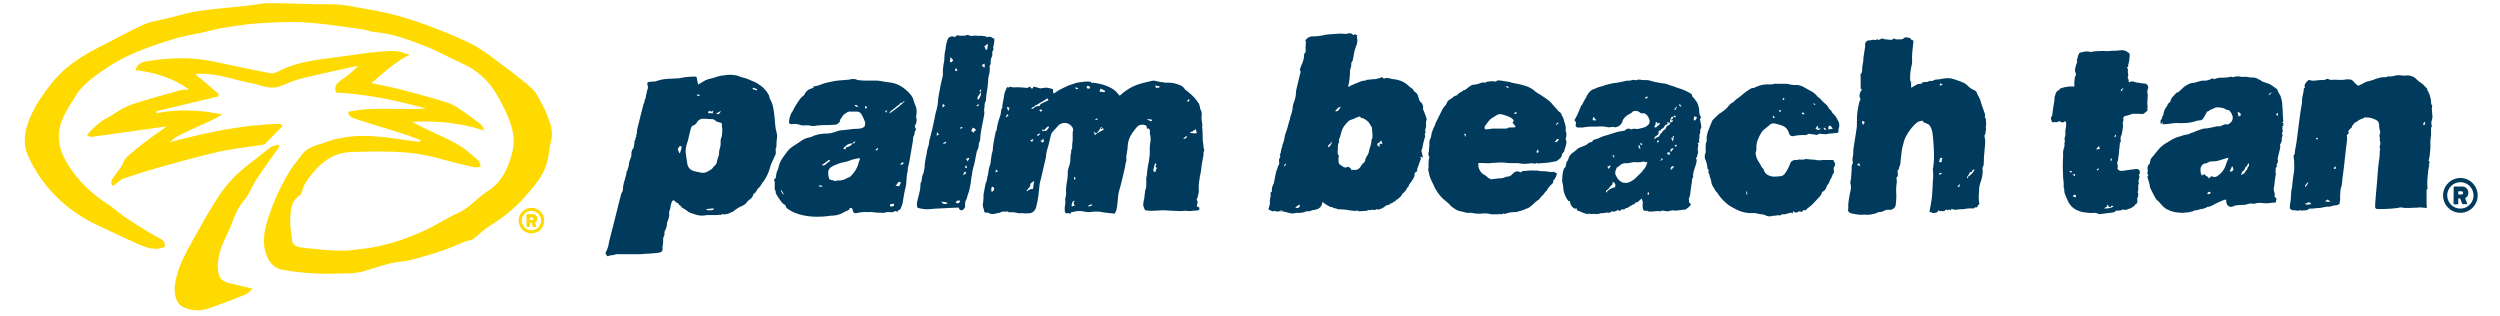
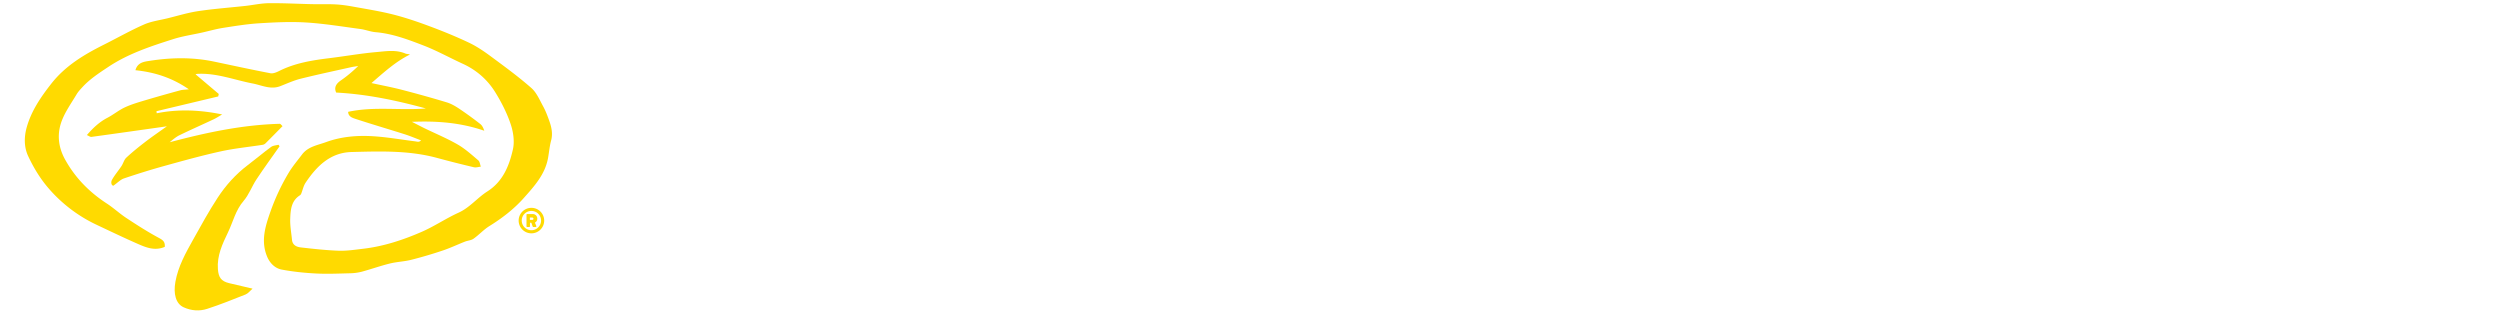
<svg xmlns="http://www.w3.org/2000/svg" fill="none" viewBox="0 0 443 56">
  <path d="M94.327 38.965a.208.208 0 00.201-.207.203.203 0 00-.2-.206h-.434v.413h.433zm-1.03-.914c0-.062.05-.118.119-.118h1.018c.39 0 .773.313.773.813 0 .388-.214.582-.421.7l.251.608a.117.117 0 01-.106.168h-.428c-.05 0-.1-.043-.113-.087l-.232-.663h-.246v.632c0 .062-.05.118-.119.118h-.377a.119.119 0 01-.12-.118v-2.056.003zm.867 2.744c.949 0 1.712-.77 1.712-1.711 0-.942-.76-1.705-1.712-1.705a1.7 1.7 0 00-1.713 1.705 1.71 1.71 0 001.713 1.71zm0-3.967a2.265 2.265 0 012.266 2.256 2.262 2.262 0 01-4.525 0 2.262 2.262 0 012.259-2.255zm-64.967 6.917c-1.832.785-3.438.06-5.01-.632-2.353-1.036-4.672-2.15-7-3.247a25.657 25.657 0 01-8.481-6.382c-1.546-1.767-2.728-3.719-3.708-5.805-.78-1.655-.726-3.485-.252-5.162.814-2.865 2.467-5.295 4.318-7.657 2.539-3.247 5.904-5.224 9.474-7.01 2.331-1.17 4.603-2.462 6.988-3.51 1.304-.572 2.784-.76 4.19-1.104 1.809-.444 3.603-.998 5.441-1.27 2.763-.413 5.556-.613 8.334-.92 1.38-.153 2.756-.463 4.135-.478 2.552-.029 5.107.115 7.658.168 1.398.029 2.803-.028 4.198.044 1.056.057 2.109.213 3.149.404 2.363.431 4.745.804 7.07 1.395 2.197.56 4.355 1.298 6.48 2.093 2.34.872 4.66 1.817 6.913 2.887 1.382.657 2.68 1.539 3.915 2.455 2.429 1.796 4.877 3.585 7.142 5.575.937.82 1.468 2.12 2.093 3.256.443.807.77 1.683 1.081 2.553.402 1.129.663 2.264.333 3.497-.276 1.026-.361 2.105-.556 3.156-.537 2.9-2.473 4.999-4.32 7.073-1.738 1.948-3.828 3.553-6.075 4.945-1.005.626-1.825 1.545-2.8 2.234-.42.297-1.03.322-1.533.519-1.304.513-2.577 1.12-3.903 1.564a75.087 75.087 0 01-5.584 1.648c-1.247.316-2.564.354-3.814.664-1.672.413-3.3.997-4.962 1.448a9.074 9.074 0 01-2.1.278c-2.014.05-4.037.144-6.045.038-2.03-.107-4.07-.316-6.062-.695-1.216-.231-2.124-1.195-2.586-2.333-1.103-2.694-.345-5.24.579-7.858a37.822 37.822 0 013.264-6.97c.688-1.138 1.562-2.167 2.367-3.237 1.059-1.404 2.758-1.642 4.254-2.19 2.712-.991 5.568-1.216 8.419-1.032 2.466.16 4.914.591 7.371.901.164.022.324.063.487.069.164.003.327-.025.553-.241-.98-.37-1.945-.782-2.94-1.098-2.901-.92-5.823-1.77-8.714-2.724-.528-.176-1.251-.407-1.267-1.24 4.597-.994 9.198-.215 13.773-.597-5.197-1.423-10.448-2.53-15.897-2.818-.421-.932.006-1.577.855-2.165 1.062-.732 2.049-1.567 3.054-2.534-.418.066-.842.113-1.254.204-2.991.67-5.992 1.304-8.968 2.049-1.235.31-2.41.857-3.604 1.317-1.713.657-3.265-.17-4.883-.479-3.265-.626-6.417-1.896-9.823-1.702-.091.007-.176.041-.302.07l4.123 3.49-.098.441-10.944 2.61.047.37c3.843-.773 7.67-.601 11.598.206-.506.29-.993.619-1.518.866-2.007.945-4.04 1.84-6.036 2.81-.638.309-1.194.794-1.753 1.253 6.41-1.704 12.849-3.09 19.495-3.268.166-.003.339.265.509.413-1.04 1.054-2.027 2.06-3.026 3.056a.94.94 0 01-.487.253c-2.483.388-4.997.629-7.445 1.167-3.352.738-6.668 1.66-9.976 2.577-2.41.667-4.799 1.414-7.168 2.215-.603.203-1.094.738-1.876 1.292-.355-.035-.474-.616-.248-1.03.471-.86 1.134-1.613 1.68-2.44.325-.484.463-1.131.871-1.51 1.081-1.004 2.235-1.93 3.407-2.83 1.2-.92 2.457-1.771 3.777-2.72-4.547.645-8.956 1.274-13.37 1.878-.218.028-.47-.179-.809-.323 1.085-1.254 2.203-2.314 3.633-3.059 1.075-.56 2.03-1.36 3.127-1.864 1.184-.548 2.463-.91 3.72-1.289a269.426 269.426 0 016.08-1.72c.393-.107.818-.1 1.509-.179-2.988-2.061-6.084-3.03-9.465-3.381.38-1.392 1.534-1.508 2.54-1.664 3.801-.598 7.61-.657 11.403.14 3.324.698 6.642 1.424 9.977 2.062.477.09 1.08-.166 1.555-.404 2.768-1.389 5.754-1.883 8.783-2.255 2.825-.344 5.63-.848 8.462-1.095 1.69-.147 3.444-.453 5.119.263.223.094.503.06.798.178-2.564 1.27-4.62 3.166-6.813 5.052 1.87.41 3.63.738 5.358 1.186 2.68.697 5.351 1.435 8 2.24.808.247 1.572.706 2.279 1.179a63.033 63.033 0 013.65 2.655c.34.263.541.707.708 1.19-4.132-1.43-8.32-1.771-12.827-1.58.87.444 1.552.803 2.24 1.141 1.961.951 3.988 1.793 5.87 2.875 1.32.76 2.48 1.817 3.652 2.809.273.231.308.738.452 1.117-.408.04-.848.194-1.225.106a205.233 205.233 0 01-6.524-1.652c-4.987-1.357-10.087-1.182-15.165-1.048-3.78.1-6.184 2.522-8.141 5.44-.374.56-.51 1.276-.764 1.915a.693.693 0 01-.23.31c-1.564.982-1.668 2.611-1.728 4.166-.047 1.236.195 2.477.312 3.72.09.944.813 1.27 1.567 1.354 2.235.256 4.478.506 6.722.585 1.442.047 2.9-.182 4.34-.35 3.607-.423 7.032-1.552 10.331-2.985 2.25-.976 4.308-2.387 6.543-3.4 2.001-.907 3.327-2.634 5.112-3.77 2.76-1.754 3.872-4.535 4.531-7.444.321-1.408.073-3.094-.399-4.495-.666-1.971-1.637-3.88-2.737-5.653-1.376-2.215-3.312-3.913-5.734-5.024-2.338-1.07-4.6-2.333-6.995-3.256-2.728-1.048-5.48-2.096-8.45-2.346-.917-.078-1.803-.444-2.721-.566-3.205-.429-6.407-.957-9.628-1.155-2.746-.168-5.521-.028-8.27.141-2.14.132-4.271.479-6.392.81-1.266.2-2.51.56-3.768.839-1.706.381-3.453.635-5.11 1.163-3.987 1.27-7.968 2.572-11.5 4.927-1.637 1.089-3.277 2.152-4.61 3.613-.355.388-.726.782-.993 1.23-.908 1.526-1.97 3-2.605 4.635-.905 2.337-.685 4.69.579 6.96 1.797 3.229 4.282 5.75 7.368 7.758 1.213.788 2.282 1.792 3.491 2.587 1.895 1.248 3.812 2.477 5.81 3.547.707.379 1.044.704.975 1.555" fill="#FFDA00" />
  <path d="M44.751 51.146c-.471.41-.789.854-1.216 1.026-2.26.9-4.522 1.81-6.835 2.559-1.36.44-2.796.337-4.147-.273-1.405-.631-1.854-2.383-1.474-4.517.493-2.762 1.832-5.133 3.161-7.513 1.398-2.503 2.778-5.027 4.349-7.423 1.43-2.18 3.18-4.126 5.285-5.725 1.408-1.063 2.753-2.208 4.173-3.256.34-.25.868-.253 1.31-.372l.18.272c-1.367 1.946-2.772 3.866-4.085 5.85-.823 1.241-1.333 2.724-2.294 3.834-1.424 1.652-1.864 3.714-2.762 5.575-.98 2.033-1.967 4.116-1.785 6.51.11 1.454.569 2.136 1.98 2.48 1.272.31 2.551.597 4.157.973" fill="#FFDA00" />
-   <path d="M410.373 24.512v.074l.324.163v-.34l-.375.103h.051zm3.154 5.396a.95.95 0 00.301 0 .24.24 0 00.075-.091.242.242 0 00.021-.116c0-.074-.11-.14-.184-.222a8.09 8.09 0 00-.213.437v-.008zm16.07-8.315c-.331.502-.331.502.081.532 0-.177.199-.377-.081-.532zm-21.054 11.582l.507-.798-.066-.081-.331.31c-.051.067-.088.148-.132.214h-.052l.074.377v-.022zm4.411 2.536c-.162-.104-.28-.178-.383-.26-.103-.08 0-.103 0-.147l-.529.325v.074c.162 0 .316.044.47.044.155.009.309.009.464 0l-.022-.036zm-4.47.317v.082c0 .022.176.162.265.162.257 0 .507-.059.793-.096-.044-.089-.066-.192-.124-.222a2.83 2.83 0 00-.464-.148c0 .281-.25.23-.455.222h-.015zm10.939-15.123l-.28-.162c-.419.31-.992.355-1.396.739l-.64.362v.118c-.125.148-.301.266-.316.4 0 .317-.323.384-.463.583a3.03 3.03 0 00-.235.407c.257.192 0 .37-.059.429-.302.192-.118.428-.125.657 0 .43-.081.85-.125 1.28l-.199 1.7c-.073.65-.139 1.3-.213 1.95-.073.651-.184 1.42-.272 2.13-.051.428-.073.857-.147 1.278-.044.288-.154.562-.22.85a1.027 1.027 0 000 .222c-.055.49-.075.985-.059 1.478 0 .274-.133.503-.074.74 0 0 0 .058-.066.073a1.334 1.334 0 01-.735.252 4.39 4.39 0 00-.978.236h-.573c-.353.06-.735.155-1.059.207-.323.052-.595 0-.889.074a5.859 5.859 0 01-1.015.052.228.228 0 00-.125.037c-.316.325-.735.258-1.11.303-.176 0-.353.096-.478-.104l-.176.096s-.059.06-.081.06l-.809-.104h-.22a.527.527 0 01-.506-.382.533.533 0 01-.016-.224c0-.4.11-.791.147-1.19.037-.4.051-.895.088-1.346 0-.303.103-.606.147-.909.059-.517.103-1.035.169-1.545.066-.51.169-.983.213-1.478.019-.33.019-.66 0-.99a7.068 7.068 0 00-.044-.976c-.044-.31-.139-.68.162-.968.059-.06-.044-.252 0-.37.096-.584.221-1.16.301-1.737.228-1.707.442-3.415.669-5.122.074-.57.199-1.13.28-1.7.044-.325 0-.665.066-.99.066-.326.169-.828.25-1.242v-.303c.072-.115.156-.221.25-.318a.463.463 0 010-.547c.081-.096.117-.222.198-.318a4.6 4.6 0 01.375-.377.23.23 0 01.191-.037c.399.133.825.156 1.235.067.5-.052 1.008-.067 1.515-.09h.044c.375-.443.735.067 1.103 0a10.75 10.75 0 011.367 0h.618c.205 0 .463-.073.735-.088.246-.018.493-.003.735.045.228.078.422.232.551.436.218.241.465.455.735.635 0 0 .162-.044.243-.081.412-.207.816-.429 1.235-.62a2.89 2.89 0 01.478-.104l.529-.178h.11c.177-.074.361-.17.552-.229.191-.059.595-.177.897-.244.173-.04.351-.057.529-.051.232.027.467-.014.676-.119.111-.066.294 0 .441 0 .249-.015.496-.057.735-.126a2.935 2.935 0 011.331-.051c.245.02.491.02.735 0a2.242 2.242 0 011.868.68c.241.24.507.453.793.636a3 3 0 01.662.606c.13.134.273.256.426.362l-.066.133c.389.62.64 1.32.735 2.047.059.281-.073.636.228.813a3.812 3.812 0 00-.073.621c0 .503.095.99.103 1.479a2.71 2.71 0 01-.147.665 1.374 1.374 0 00-.059.377c.025.209.062.416.11.62a.403.403 0 00-.147.318v1.072c0 .333-.103.688-.117 1.028-.015.34 0 .739 0 1.153 0 .414-.052.687-.081 1.035-.03.347-.044.532-.089.79-.044.26-.102.473-.154.74.243.11.25.221 0 .643h.118a15.66 15.66 0 00-.243 1.64c-.115.89-.135 1.79-.059 2.684l-.176.044v1.604c0 .525 0 1.072.044 1.693-.441-.045-.816-.09-1.191-.119a3 3 0 00-.36.045c-.449 0-.89.044-1.331.051h-1.014a.362.362 0 01-.155 0 1.682 1.682 0 00-1.044 0 23.597 23.597 0 01-3.381.2c-.61.037-.735-.11-.669-.813a74.75 74.75 0 01.235-2.957c.096-.968.228-3.03.346-4.117.044-.399.117-.798.161-1.197.055-.335.07-.675.044-1.013 0-.207.147-.34.067-.554a.96.96 0 010-.643c.198-.459-.17-.902 0-1.338-.258-.407.125-.798 0-1.212a3.611 3.611 0 01-.162-1.043.964.964 0 00-.588-.916 3.405 3.405 0 00-.735-.296 5.77 5.77 0 00-.692-.14.54.54 0 00-.205.059v.081m-17.32-4.05l.47-.436-.051-.06c-.199.104-.426.185-.419.496zm1.551 3.629l.059-.037c0-.17 0-.333-.052-.495l-.294.266.287.266zm-11.836 13.74c-.044-.088-.059-.214-.117-.236-.25-.103-.383.089-.515.237.198.347.39 0 .632 0zm4.933-13.614c.169-.096.47-.148.375-.407-.096-.259-.309-.273-.471-.414a.67.67 0 01-.073.074c.051.244.11.488.169.74v.007zm-1.551 9.697c.264.118.463.06.603-.273.058-.148-.074-.37-.118-.555h-.118c-.132.274-.257.547-.389.828h.022zm1.999.57l.081.073a3.77 3.77 0 00.522-.354c.177-.163.169-.48.463-.555v-.14c.049-.144.106-.284.17-.422 0-.037.139-.037.147-.059 0-.177 0-.355.036-.54l-.331.2.067.163c-.177.192-.441.34-.464.525-.051.421-.588.495-.58.916l-.037.037c-.037.037-.074.104-.11.155h.036zm-6.983.206c.074-.038.145-.083.213-.133a.32.32 0 01.419 0c.044 0 .044.193.066.193.301 0 .412.25.588.436.074-.074.14-.126.191-.185a.358.358 0 01.086-.105.343.343 0 01.385-.035.79.79 0 00.823-.104c.313-.205.595-.454.838-.74.348-.433.599-.937.735-1.478.074-.192.162-.384.236-.576.073-.192.11-.281.169-.429a5.651 5.651 0 00-.927.237c-.39.134-.788.248-1.191.34-.356.043-.714.067-1.073.074a1.01 1.01 0 00-.345.118 1.39 1.39 0 01-.442.2 1.002 1.002 0 00-.867.576.827.827 0 00-.103.28 3.511 3.511 0 000 .74c.049.204.121.403.213.591h-.014zm-9.484-.148a.45.45 0 01-.103-.517.654.654 0 000-.377 1.158 1.158 0 01.419-1.145c-.019-.405.121-.8.39-1.102a4.18 4.18 0 00.441-.517l.662-.806a5.363 5.363 0 011.668-1.316 6.52 6.52 0 01.853-.524 6.357 6.357 0 011.088-.451c.162-.032.322-.074.478-.126.264-.111.54-.188.823-.23.471 0 .831-.361 1.28-.406.11 0 .198-.118.308-.155.478-.17.949-.355 1.426-.488.263-.041.529-.069.794-.081.493-.089.986-.207 1.471-.31a1.24 1.24 0 01.433-.045c.493.089.839-.355 1.302-.355.138.008.275.023.411.045l.427-.318a1.16 1.16 0 00.331-1.279 1.969 1.969 0 00-.53-.872c-.051-.037-.11-.118-.154-.11-.441.058-.735-.356-1.154-.37a3.252 3.252 0 00-1.029-.082c-.317.096-.611.288-.927.392-.316.104-.426.384-.735.355a1.65 1.65 0 01-.059.229c-.161.296-.331.576-.5.865a.798.798 0 01-.735.465c-.218 0-.435.04-.639.119a6.803 6.803 0 01-2.096.34c-.342.03-.686.03-1.029 0a7.14 7.14 0 00-1.522.133c-.426.044-.852.066-1.257.088v-.37h-.088c0 .082-.051.163-.081.274l-.316-.118.206-.126c-.147-.14-.096-.391.11-.569.044-.037.111-.118.096-.147-.081-.2 0-.304.14-.437a.638.638 0 00.08-.244 5.08 5.08 0 01.221-.813c.11-.258.316-.48.448-.739.133-.258.214-.495.486-.62.044 0 .073-.09.08-.148.091-.393.305-.745.611-1.006a5.48 5.48 0 00.382-.45s.044-.082.073-.082c.324 0 .5-.273.736-.45.235-.178.22-.208.33-.304a3.948 3.948 0 011.632-.96c.14-.038.302 0 .449-.038.39-.103.779-.229 1.176-.325.167-.047.341-.064.515-.052a2.71 2.71 0 001.397-.347c.176-.081.308-.096.396.11a3.462 3.462 0 011.471-.295 7.71 7.71 0 001.227-.096c.192 0 .39-.177.589 0 .044.037.154 0 .22 0 .39-.146.814-.174 1.22-.081.405.103.875-.052 1.265.059.595.17 1.228-.037 1.801.325.25.155.573.215.684.421l.61.23c.285.08.565.178.838.295.271.155.532.327.779.518.133.088.25.192.383.273a.635.635 0 01.264.429c.119.258.259.505.419.739.076.173.133.354.169.54.062.204.114.411.155.62.028.194.045.389.051.584 0 .296.052.592.066.887 0 .429.037.858.052 1.28v.125c0 .31.228.68-.228.872h.382l-.191.214c.169.074.169.17 0 .318s0 .214-.037.303c-.117.318.206.695-.139.998.286.31 0 .628 0 .954a1.4 1.4 0 01-.317 1.027s.037.177.059.244c0 .2-.044.392-.073.576a3.967 3.967 0 01-.111.43l-.301 1.285v.067c0 .022.11.229.074.295-.111.2 0 .51-.287.621.044.074.081.148.14.23l-.302.517h.066c0 .177-.036.347-.051.525a.816.816 0 000 .184c0 .052.059.104.059.156-.067.487-.147.968-.214 1.478a8.526 8.526 0 01-.103.887c-.095.356-.066.734.081 1.072.081.192 0 .458 0 .687 0 .052.118.103.177.163.059.059.294.251.088.458v.103c0 .296-.051.326-.353.333-.419 0-.838.096-1.257.11-.419.016-.735-.044-1.066-.058a3.253 3.253 0 00-.537 0c-.286 0-.595.2-.852.133-.655-.148-1.213.244-1.838.222a8.388 8.388 0 00-1.287.096 1.796 1.796 0 00-.36.133.842.842 0 01-1.051-.193 1.17 1.17 0 01-.221-.739c0-.244-.095-.28-.316-.207-.782.29-1.54.643-2.264 1.057a2.87 2.87 0 01-.676.193h-.111c-.485.406-1.132.325-1.676.547-.228.096-.544 0-.735.162-.191.163-.573.118-.831.259a1.13 1.13 0 01-.367 0c-.214.044-.43.074-.647.089-.397 0-.794-.052-1.176-.074a5.216 5.216 0 01-1.522-.466 2.66 2.66 0 01-.824-.554c-.316-.296-.588-.643-.882-.961-.103-.104-.25-.163-.323-.274a7.575 7.575 0 01-.507-.85c-.17-.303-.287-.635-.478-.924a2.348 2.348 0 01-.25-.901c-.052-.26-.133-.51-.206-.74a3.847 3.847 0 01-.162-.576c0-.104.074-.23.132-.384m-9.123-1.013c.044.096.074.177.11.266.111-.133.206-.244.294-.362l-.051-.067-.353.163zm-4.83.273a.3.3 0 00.103.215c.074.05.161.078.25.081 0 0 .066-.081.066-.133a.17.17 0 00-.036-.066.168.168 0 00-.059-.045 2.976 2.976 0 00-.324-.052zm8.087-6.4c-.066.184-.11.325-.155.465h.067c.051-.14.47-.133.088-.488v.022zm-.559 4.205h-.081c-.242.178-.272.288-.059.488l.14-.458v-.03zm1.514-12.078l.368.193c-.169-.31-.169-.31.14-.4-.111-.221-.111-.221-.508.207zm-8.086 15.22c.073-.407.073-.407-.449-.289l.449.288zm-.419 3.54l.492.222c.184-.178.192-.252-.036-.436-.228-.185-.265.184-.456.214zm4.852-8.397l-.184-.48c-.198.222-.338.392-.485.562l.059.051.61-.133zm1.896 10.348c-.308.045-.404-.17-.477-.443l-.214.162c.039.048.08.092.125.133l-.632.355c.794.096 1.662-.148 1.691-.428-.206 0-.456-.104-.493.221zm6.462-20.474c.056.178.09.361.103.547 0 .525-.051 1.042-.066 1.567 0 .185.044.37.044.554 0 .185-.044.237-.044.355.014.1.041.196.081.288l-.581.503c-.294.259-.632.133-.963.118h-1.117a1.09 1.09 0 00-.294.096 6.373 6.373 0 01-.934.274c-.25.037-.441.148-.441.406a2.65 2.65 0 010 .488c-.028.113-.07.223-.125.325.044.214.066.432.066.65-.051.481-.139.954-.228 1.427 0 .111-.117.207-.147.318a1.58 1.58 0 00-.051.362c-.001.216.016.43.051.643-.125.052-.279.111-.147.333v.052c-.161.177-.044.406-.095.606a4.829 4.829 0 00-.081.739c-.044.377-.088.74-.14 1.13a1.605 1.605 0 01-.103.54c-.162.296 0 .547 0 .821a.637.637 0 010 .288.385.385 0 00.184.48c.225.123.484.165.735.119a90.525 90.525 0 011.978-.266c.181-.037.366-.052.551-.044a.574.574 0 01.424.3.584.584 0 01.017.52l-.147.251c.037.082.125.178.11.266-.044.289-.125.57-.198.887 0 0 .051 0 .051.037s.103.237 0 .4a1.316 1.316 0 00-.066.517c.029.247.014.497-.044.739-.125.266.125.429.052.658-.074.229 0 .37-.147.54-.148.17 0 .221 0 .332a2.13 2.13 0 01-.074.584.66.66 0 01-.375.273c0 .06 0 .14-.073.178-.184.157-.38.298-.589.421-.227.118-.507.148-.735.274-.228.125-.522 0-.772 0-.073 0-.139.066-.213.088a.9.9 0 01-.323.104c-.133 0-.258-.104-.368.051a1.225 1.225 0 01-.25-.118c-.103.281-.389.362-.676.407-.287.044-.632.081-.948.118-.449.06-.897.14-1.338.155-.206 0-.405-.155-.611-.2a4.39 4.39 0 00-.624 0 3.053 3.053 0 01-.368 0 12.886 12.886 0 01-1.507-.177 6.088 6.088 0 01-1.147-.458 3.184 3.184 0 01-1.073-1.027 2.834 2.834 0 01-.324-.606 11.459 11.459 0 01-.529-1.287 3.588 3.588 0 01-.051-.739.417.417 0 00-.103-.162v-.584c0-.17 0-.473-.044-.74a4.187 4.187 0 01-.059-.642c0-.555-.052-1.117-.052-1.671s0-1.183.052-1.774v-.939c.024-.212.063-.421.117-.628.12-.248.161-.526.118-.798-.037-.126.066-.274.073-.407 0-.266-.11-.569 0-.776.192-.406.045-.805.103-1.205.059-.399.125-.739.147-1.138a1.754 1.754 0 00-.161-.525l-.213.126a.462.462 0 01-.346.122.457.457 0 01-.323-.174.246.246 0 00-.192-.037c-.264.074-.507.266-.801.126h-.059c-.169.044-.367.155-.456-.104-.088-.258-.316-.59 0-.916.081-.096.067-.274.089-.414.059-.384.103-.776.161-1.168.059-.392.147-.88.214-1.323v-.347c0-.111.095-.34.139-.51a1.66 1.66 0 00.074-.26.925.925 0 01.36-.487c.14-.096.368-.11.331-.34a5.398 5.398 0 012.61-.4v-.642c0-.377.08-.74.117-1.124.383-.384 0-.776 0-1.16.031-.274.09-.544.177-.806 0-.11.081-.214.11-.318.029-.103.081-.273.125-.436-.184-.162 0-.391.051-.606a2.13 2.13 0 01.192-.613c.08-.207.198-.392.47-.348h.051a2.467 2.467 0 011.596-.081h.103c.254-.061.512-.108.772-.14.485 0 .977-.045 1.47-.052.117 0 .235.052.353.044.382 0 .735-.044 1.139-.066.405-.023.735 0 1.059-.045a3.31 3.31 0 01.389-.037c.421-.058.849.036 1.206.266.191.148.441.222.434.525a6.53 6.53 0 01-.059.74 3.81 3.81 0 01-.184.975c-.066.163.088.45-.22.503 0 0-.044.103 0 .118.272.214.095.517.139.776a1.6 1.6 0 01-.036.998v.052c.279.155.058.495.294.739.485-.421.963 0 1.47.044.507.045.772.126 1.161.148a.69.69 0 01.714.683.7.7 0 01-.089.352 1.542 1.542 0 00-.058.458h-.059M194.027 21.26l.507-.074c-.132-.266-.213-.266-.507.074zm-3.749 10.651l.367-.325-.33-.244v.57h-.037zm20.143-13.918c.287.111.257-.177.375-.273-.037-.045-.088-.133-.103-.126-.169.074-.338.155-.272.4zm-32.177 2.728l.088.059.389-.326-.25-.221-.227.488zm-1.677 9.335l-.235.45a3.39 3.39 0 00.382-.08s.096-.119.081-.133a1.66 1.66 0 00-.228-.237zm7.741-6.298l-.058-.096c-.132.039-.26.088-.383.148-.051 0-.066.118-.095.185-.03.066.169.066.22.037.114-.081.22-.173.316-.274zm-.044-4.36a.62.62 0 00-.08.133l.264.295.287-.34-.471-.088zm9.293 17l-.044-.163c-.177 0-.353.052-.53.096-.044 0-.059.126-.125.289l.699-.222zm-2.992-20.91c0 .369.242.295.389.302l.103-.192-.492-.11zm-7.455 9.224l-.044-.074-.537.251.361.266.22-.443zm-4.22-5.618l-.499-.14.279.74c.088-.245.154-.422.22-.585v-.015zm30.796 5.551c.279-.096.61-.125.683-.524a.898.898 0 00-.683.524zm-5.551-3.444l-.786-.11v.14c.133.046.263.1.389.162.258.155.339.118.427-.192h-.03zm.611-6.054c0 .192.066.326.11.518.162-.34.536.133.654-.34l-.735-.178h-.029zm-20.232 9.661l-.132.104a1.1 1.1 0 00.221.288c.102.074.205.066.323-.074.118-.14 0-.362-.103-.577-.088.17-.147.296-.22.451l-.089-.192zm8.682-9.24c-.139-.302-.382-.45-.529-.317-.147.133-.118.318-.073.355a.46.46 0 00.602-.037zm-2.734 20.845c-.287-.459-.28-.532 0-.799-.162-.088-.449.104-.478.333-.03.23-.081.288-.096.444-.014.155.074.17.096.162.139 0 .279-.089.441-.14h.037zm4.58-20.696c-.074.155-.125.25-.169.362a.522.522 0 000 .184h.47c.228.156.375.097.529-.133l-.816-.436-.014.022zm-19.122 17.37c-.117.08-.227.118-.235.162-.033.2-.033.405 0 .606.059.222.11.215.25 0 0 0 .088 0 .096-.051.078-.132.128-.278.147-.43 0-.095-.155-.184-.25-.302l-.008.014zm9.388-9.824l.221-.229c.116-.131.224-.27.323-.414v-.177c0-.06-.139 0-.183 0-.163.1-.308.227-.427.377-.162.266-.338.244-.617.066.051.163.088.266.117.37.434-.133.434-.133.574 0l-.008.007zm25.613.318c.257 0 .529.044.808.044.28 0 .397 0 .28-.303-.052-.133-.074-.28-.11-.414a3.1 3.1 0 00-.405.23c-.132.096-.213.295-.434.17 0 0-.102.11-.139.177a.195.195 0 000 .096zm-6.212 5.987c.085-.12.152-.252.198-.392 0-.073-.117-.162-.228-.295-.11.436-.22.783-.286 1.138-.066.355.073.473.389.429 0-.111 0-.252.037-.326.206-.258.228-.45-.11-.554zm-9.682-7.051c.015.026.032.05.051.074a6.11 6.11 0 01-.617.864c-.066.067-.397.267-.537-.088l-.154.177.228.104-.044.25.073.053c.107-.12.225-.23.353-.326.346-.2.735-.377 1.051-.569.155-.088.213-.222 0-.325l-.316.163-.059-.082c.081-.088.155-.184.243-.295h-.272zm-10.851-3.696c.11-.17.169-.34.287-.407.426-.236.875-.436 1.316-.643-.103-.362-.147-.377-.405-.2l-.044.045-1.022.606-.735.436-.066-.044c-.088.104-.132.2-.206.244-.073.044-.286.14-.426.229s-.066.096-.103.148c-.037.052.125.059.169.044a1 1 0 00.287-.162 1.024 1.024 0 01.956-.296h-.008zm-2.308 15.049c.411-.066.639-.473 1.066-.347.037 0 .139-.134.169-.222.029-.089 0-.185 0-.281.044-.325.103-.643.154-.954-.206.14-.397.252-.558.385a.493.493 0 00-.14.251c0 .111 0 .259-.059.348-.154.229-.353.436-.529.65a.963.963 0 00-.111.17h.008zm15.585 3.984c-.412-.044-.816-.081-1.213-.133-.397-.052-.934-.11-1.39-.207a6.816 6.816 0 00-1.646.066 6.301 6.301 0 01-1.052-.073 3.757 3.757 0 00-2.021.059 1.026 1.026 0 01-.309 0c0 .28-.162.362-.426.221a.514.514 0 00-.28 0c-.272.052-.375-.051-.419-.317a3.74 3.74 0 01.066-1.28c.023-.26.023-.522 0-.783a.558.558 0 010-.243c.14-.424.185-.873.133-1.316.015-.638.087-1.274.213-1.9.073-.464.103-.934.088-1.404a3.99 3.99 0 01.199-.954 4.36 4.36 0 00.279-1.744c.009-.278.053-.554.132-.82a.83.83 0 000-.244c0-.045-.036-.119 0-.14.294-.393.125-.85.206-1.272.037-.203.059-.408.066-.614v-1.249c.012-.122.032-.243.059-.362.088-.473-.213-.74-.507-1.02a1.582 1.582 0 00-2.205.244c-.295.355-.633.665-.934 1.02a1.21 1.21 0 00-.243.473c-.176.658-.323 1.33-.492 1.996-.103.384-.236.739-.316 1.153-.081.414-.067.643-.125.96-.059.318-.169.74-.25 1.058-.184.798-.361 1.596-.544 2.387-.074.31-.177.613-.243.917-.066.303-.073.495-.103.739-.066.584-.11 1.168-.191 1.752a14.873 14.873 0 01-.309 1.552 1.989 1.989 0 01-.345.902 1.33 1.33 0 01-.86.51l-.853.036c-.059 0-.125-.036-.191-.044a2.504 2.504 0 00-.331 0h-.669a4.616 4.616 0 00-1.625-.163c-.088 0-.213-.096-.331-.162-.117-.067-.227.118-.301.081a1.018 1.018 0 00-.838.089c-.346.126-.735.155-1.051.259a1.996 1.996 0 01-.735 0c-.162 0-.302-.148-.464-.193a.439.439 0 00-.272 0 .353.353 0 01-.29-.064.359.359 0 01-.143-.261 1.863 1.863 0 00-.14-.554 1.918 1.918 0 010-1.057c0-.2 0-.4.044-.606a4.706 4.706 0 010-.65c.11-.644.235-1.287.353-1.93v-.059a1.95 1.95 0 00.265-.783c.044-.422.22-.836.242-1.257.049-.443.155-.878.316-1.294.057-.21.091-.425.103-.643.059-.399.103-.798.177-1.19.044-.258.139-.517.191-.739v-.318c.059-.458.117-.909.198-1.36.081-.45.191-.96.287-1.441v-.118c.257-.266.199-.629.279-.954.081-.325.162-.739.265-1.057.103-.318.25-.739.353-1.101.066-.251.066-.525.125-.784.059-.258.132-.295.176-.45.044-.156 0-.207 0-.31.111-.651.265-1.294.338-1.945a4.48 4.48 0 01.434-1.153c.072-.099.156-.188.25-.266.052.148.074.2.096.259.213-.422.544-.111.816-.119a12.81 12.81 0 012.389.097.4.4 0 00.176-.052l.486-.193c.044.148.066.237.088.318h.36c0-.25.096-.34.346-.266.25.074.499.148.735.207l.264.067a6.811 6.811 0 011.088-.133c.324.049.644.123.956.222.162.036.228.073.176.258a.621.621 0 000 .303c.089.296.111.288.353.111.308-.218.63-.416.963-.591.471-.244.949-.48 1.434-.688.36-.148.735-.229 1.095-.377a6.141 6.141 0 011.471-.258 4.823 4.823 0 011.22-.037c.051 0 .14 0 .154.059.118.236.316.133.493.14.212.021.423.054.632.096l.581.111a7.773 7.773 0 012.257.939c.273.19.521.417.735.673.147.14.272.31.412.473.435-.394.897-.757 1.382-1.087a9.11 9.11 0 012.742-1.168c.573-.125 1.147-.295 1.72-.414a1.64 1.64 0 01.566.06c.243.044.478.11.735.155.257.044.382.037.574.059.073 0 .139.074.213.081h.639c.281-.002.561.017.838.06.41.078.811.194 1.199.347.386.131.716.392.933.739.096.17.324.251.486.392.352.31.735.613 1.036.946.28.27.527.572.735.901.251.299.402.668.434 1.057a.386.386 0 00.066.252c.225.375.298.821.206 1.249.002.496.052.991.147 1.478.011.049.011.1 0 .148a1.357 1.357 0 000 .62c.059.74.044 1.435.081 2.152.063.364.105.732.125 1.101 0 .274.294.584 0 .784v.547c0 .162-.088.465-.132.739-.045.273-.14.702-.192 1.05-.051.347-.088.812-.154 1.219-.066.407-.191.843-.221 1.264a8.586 8.586 0 00-.154 1.678c.047.485-.013.975-.176 1.434 0 .081 0 .177-.059.258a.628.628 0 00-.11.207c-.022.074 0 .163 0 .193.257.258.11.54.044.805-.066.266.036.429.242.429 0 0 .052 0 .074-.052l.044.096a.35.35 0 01-.111.501.34.34 0 01-.183.046c-.471 0-.934.096-1.397.111-.25 0-.5-.052-.735-.052s-.684.06-1.029.052c-.346-.007-.846-.037-1.265-.059-.551 0-1.102-.089-1.661-.081-.559.007-1.272.081-1.904.088-.369 0-.737-.022-1.103-.066a.28.28 0 01-.198-.118 2.462 2.462 0 01-.316-.858c.029-.374.091-.745.183-1.108.066-.451.096-.91.169-1.36.037-.237.125-.459.184-.695v-.281c.022-.407.022-.814 0-1.22.037-.2.088-.399.11-.599.059-.502.103-1.012.17-1.478.044-.303.132-.606.191-.909 0-.192.044-.384.066-.576.022-.193.081-.577.095-.865.015-.289 0-.6 0-.902 0-.303.045-.57.059-.85a3.762 3.762 0 00-.044-1.811.37.37 0 010-.155c.037-.444.044-.444-.272-.799l-.154.163c-.044-.081-.125-.17-.118-.236.052-.34-.198-.43-.419-.48a1.31 1.31 0 00-1.47.539 9.055 9.055 0 00-.993 1.404 4.512 4.512 0 00-.5 1.76c0 .258-.036.517-.066.738-.029.222-.125.74-.169 1.072a1.536 1.536 0 000 .488c.025.252-.016.507-.117.74-.074.25-.074.531-.133.79-.154.68-.323 1.36-.485 2.04-.118.488-.243.976-.368 1.478-.088.326-.198.643-.264.969a6.815 6.815 0 00-.103.739c-.037.406-.074.82-.125 1.227a8.705 8.705 0 01-.191 1.146 2.715 2.715 0 01-.316.613m-73.515-20.903v-.185c-.147 0-.294-.067-.441-.081 0 0 0 .14-.059.221l.485.045h.015zm2.926 3.141c.301.222.639.081.83-.465l-.83.465zm7.204-4.102c.052-.14.074-.266-.147-.31-.22-.045-.235-.104-.36-.14a.336.336 0 00-.191 0 .171.171 0 00-.045.07.184.184 0 00-.007.084.333.333 0 00.162.111l.588.185zm-8.63 4.014l.83.044c0-.133.052-.23.066-.325.015-.096 0-.156 0-.23-.117.267-.389.304-.735.09-.059.11-.11.228-.206.42h.045zm-.331 17v.06c.081.05.154.14.235.147.203.015.407.015.61 0 .131-.004.261-.032.382-.081.059 0 .081-.119.118-.185a.178.178 0 00-.081-.06l-1.235.126-.029-.007zm-4.735-9.868c.052-.051.096-.074.103-.103a8.8 8.8 0 00.272-.968.272.272 0 00-.147-.222.3.3 0 00-.264.088 4.136 4.136 0 00-.287.474l.323.739v-.008zm6.999.207a3.96 3.96 0 01.088-.901c.121-.33.19-.677.206-1.028a2.634 2.634 0 01.235-1.375v-.11c0-.208.044-.415.044-.622a6.127 6.127 0 000-.635 2.502 2.502 0 01-.066-.503c.044-.31-.051-.458-.367-.502-.111 0-.214-.067-.316-.082-.405-.081-.618-.524-1.081-.517-.463.007-1.037-.06-1.559-.067a1.272 1.272 0 00-1.066.592 1.288 1.288 0 01-.779.643.353.353 0 00-.198.177 4.082 4.082 0 00-.206.599c-.155.606-.287 1.22-.434 1.826-.103.377-.257.739-.323 1.123a3.797 3.797 0 00-.074 1.08c.066.672.199 1.345.294 2.01.062.37.262.703.559.931.201.147.428.255.669.318.316.096.654.133.985.207a1.74 1.74 0 001.47-.207l.39-.237a1.1 1.1 0 00.353-.266c.141-.195.301-.376.478-.54a1.17 1.17 0 00.36-.857c0-.081.066-.17.088-.259l.265-.835h.051l-.066.037zm-3.668-12.41l.999-.591c.195-.121.402-.22.618-.296.39-.126.794-.207 1.191-.325.397-.118.684-.237 1.036-.303.353-.067.853-.119 1.28-.178a5.572 5.572 0 011.786.133c.221.045.419.17.632.23.338.103.691.17 1.029.295.339.126.78.325 1.162.495a4.5 4.5 0 01.544.237c.368.23.735.473 1.073.74.455.404.838.884 1.132 1.418.118.17.096.429.177.628.191.343.354.702.485 1.072.154.648.267 1.305.338 1.966.088.688.103 1.383.199 2.07.059.48.235.946.279 1.427a6.459 6.459 0 01-.096 1.057c0 .347 0 .694-.044 1.034v.052c-.25.318 0 .688-.11 1.02a.752.752 0 010 .177c-.294.644-.61 1.28-.882 1.937-.108.426-.241.846-.397 1.257a7.222 7.222 0 01-.912 1.663c-.316.332-.47.842-.823 1.108-.353.267-.39.85-.867 1.02 0 0-.059.082-.067.133a1.64 1.64 0 01-.735.961 3.597 3.597 0 00-.625.673c-.234.2-.5.36-.786.473a6.428 6.428 0 00-1.382.88c-.133.125-.361.133-.515.244a2.45 2.45 0 01-1.47.288h-.14c-.103.259-.294.081-.434.096a5.99 5.99 0 01-.735.052h-1.397c-.147 0-.294.051-.441.066a3.743 3.743 0 01-1.771-.221 6.03 6.03 0 01-1.11-.43 6.41 6.41 0 00-1.118-.746c-.073 0-.103-.17-.169-.244a3.123 3.123 0 00-.294-.229s-.118-.044-.118-.066c0-.289-.279-.23-.397-.355-.117-.126-.257-.207-.367-.325-.11-.119-.272-.096-.39.103a3.089 3.089 0 00-.309 1.146c-.044.251-.169.495-.213.739-.044.244 0 .414 0 .62-.03.217-.08.43-.147.636-.081.26-.184.51-.257.74v.362a6.39 6.39 0 01-.191.636c-.081.243-.294.51-.25.739.088.436-.28.739-.228 1.16.009.412-.025.823-.103 1.227v.503c-.088.473-.228.48-.669.606-.797.105-1.6.167-2.404.185a10.1 10.1 0 01-1.338.08h-3.396a1.329 1.329 0 00-.735.112 3.07 3.07 0 01-.53.066c-.235.052-.47.119-.735.185a4.522 4.522 0 01-.264-.458.257.257 0 01-.028-.119.26.26 0 01.028-.118c.31-.572.507-1.2.58-1.848.735-2.816 1.426-5.647 2.147-8.47.069-.183.155-.359.257-.525a.75.75 0 00.052-.28 5.909 5.909 0 01.294-1.598c.11-.384.213-.783.316-1.175.044-.177 0-.406.125-.532.125-.125.125-.458.242-.672.07-.269.112-.544.125-.821.096-.347.243-.68.353-1.02.042-.121.062-.249.059-.377a1.637 1.637 0 01.353-1.16c.125-.156.066-.459.147-.666.081-.207-.066-.613.228-.835-.169-.28.316-.495.088-.783.235-.274.118-.614.184-.924.176-.74.375-1.53.566-2.3.191-.768.353-1.367.515-2.054.073-.325.308-.599.264-.968 0-.104.184-.23.177-.348.029-.29.088-.578.176-.857 0-.303.162-.591.213-.894a.94.94 0 00-.044-.473c-.147-.436 0-.636.441-.621.096 0 .199-.052.294-.06.096-.007.331 0 .485 0 .155 0 .471-.147.736-.206.377-.111.763-.19 1.154-.237.794-.074 1.595-.074 2.389-.14.434-.037.868-.156 1.301-.207a16.632 16.632 0 011.573-.089c.25 0 .375.155.383.436.045.32.114.636.206.946m33.331 5.041c.066-.185.111-.318.162-.45l-.368.147c.081.118.125.192.206.303zm-1.47 6.29l-.059-.066-.382.318c.242.214.323.162.441-.252zm-3.507-7.303a.147.147 0 000-.059 2.339 2.339 0 00-.294-.31c-.059-.037-.176 0-.264 0-.089 0 0 .185 0 .192.168.067.34.123.514.17l.044.008zm-13.578 14.724l-.14.067c.133.229.258.458.39.68l.118-.067c-.118-.229-.243-.45-.368-.68zm6.543-.739c.131.06.27.101.412.126.119-.015.235-.047.345-.096-.323-.2-.735-.192-.735 0l-.022-.03zm8.675-13.925l-.353-.266h-.074c0 .17 0 .34.059.51l.368-.274v.03zm6.395 9.912c-.095-.407-.294-.074-.426 0s-.088.148-.132.221a.654.654 0 00.286 0 1.04 1.04 0 00.272-.221zm-2.396 7.62c.122.008.245.008.367 0 .112-.02.223-.047.331-.081v-.414a1.646 1.646 0 01-.294.067c-.389 0-.389 0-.404.436v-.008zm.985-3.651l.632.081a5.23 5.23 0 00.258-.532c0-.066 0-.163-.067-.23-.066-.066-.117 0-.176 0-.346.082-.368.466-.647.659v.022zm-11.762-4.62c-.449.333-.883.643-1.309.946a.622.622 0 00.735-.148 3.47 3.47 0 01.552-.443c.213-.118.183-.214.051-.355h-.029zm10.608-8.175a15.615 15.615 0 002.793-2.217c-.36 0-.441.465-.794.303-.088.347-.426.428-.654.628a4.336 4.336 0 01-.735.614 1.613 1.613 0 00-.618.68l.008-.008zm-9.344 11.937v-.096a2.929 2.929 0 001.941-.436c.14-.088.353-.081.47-.184a5.552 5.552 0 001.375-1.96c.154-.34.14-.738.382-1.056 0-.052 0-.2-.073-.288-.074-.09-.118-.052-.177 0-.419.088-.845.17-1.264.288a6.806 6.806 0 01-1.397.428c-.359.053-.709.16-1.036.318-.351.12-.691.271-1.015.451a1.191 1.191 0 00-.639.946c-.015.406.04.81.161 1.198a.305.305 0 00.184.162l1.059.274.029-.044zm2.801-6.66c-.252.017-.5.072-.735.163a7.758 7.758 0 00-.868.74c.169.066.25.118.339.14.088.022.227-.081.117-.31l.228-.06c.176-.055.347-.122.515-.2.183-.103.382-.214.382-.472.316.081.522-.037.573-.414l-.566.421.015-.007zm8.109 11.923l-.059.266c-.309-.362-.588-.088-.882 0a3.098 3.098 0 01-.456 0 2.197 2.197 0 00-.993.104.913.913 0 01-.426 0c-.563.007-1.126-.03-1.683-.111-.272-.052-.515 0-.78 0a6.364 6.364 0 00-2.043.177c-.397.082-.611-.103-.684-.517-.052-.288-.154-.48-.522-.37-.059.266-.265.392-.537.488-.272.096-.61.333-.926.466a4.25 4.25 0 01-1.625.377c-.353 0-.698.081-1.051.11a10.27 10.27 0 01-1.264.075c-.85.033-1.7-.027-2.537-.178a9.926 9.926 0 01-2.073-.628 6.72 6.72 0 01-1.014-.614.662.662 0 01-.338-.532c0-.051-.096-.11-.155-.155a1.955 1.955 0 01-.397-.288 8.399 8.399 0 01-.625-.828 9.977 9.977 0 01-.522-.835.667.667 0 01-.044-.4 1.702 1.702 0 01-.191-.465v-1.25c0-.051-.073-.095-.073-.147 0-.052-.133-.274.103-.4.235-.125.169-.347.213-.546.028-.361.128-.713.294-1.035.072-.163.121-.334.147-.51.096-.377.229-.744.397-1.094.275-.458.579-.898.911-1.316a6.41 6.41 0 01.471-.606c.163-.18.346-.34.544-.48.529-.362 1.066-.695 1.595-1.057a3.72 3.72 0 011.625-.695c.256-.068.503-.167.735-.296a6.89 6.89 0 012.323-.37 5.857 5.857 0 001.831-.443c.356-.102.724-.16 1.095-.17l1.757-.214c.345 0 .698 0 1.044-.06a1.198 1.198 0 00.933-.428 1.16 1.16 0 00.052-.74 5.208 5.208 0 00-.375-.871 5.199 5.199 0 00-.272-.54 1.031 1.031 0 00-.926-.429h-1.176a.93.93 0 00-.412.133 7.221 7.221 0 00-.684.48.736.736 0 00-.176.26c-.147.288-.427.502-.449.872 0 .2-.558.569-.735.576l-1.242.067c-.574 0-1.154 0-1.728.059-.331 0-.654.104-.978.104-.323 0-.602-.082-.896-.111h-.537c-.273.03-.548.015-.816-.045a3.123 3.123 0 00-1.603-.17.389.389 0 01-.456-.421 4.457 4.457 0 01.383-1.478c.036-.096.132-.163.176-.252.199-.362.368-.739.581-1.079.265-.45.555-.883.867-1.3.188-.214.395-.41.618-.585 0 0 .059 0 .066-.037a1.852 1.852 0 011.279-1.16l.412-.17-.147-.155c.323-.074.662-.133.992-.237.331-.103.772-.288 1.169-.399.397-.11.735-.17 1.081-.244.345-.074.735-.155 1.147-.2.735-.073 1.419-.11 2.124-.184a2.106 2.106 0 011.029-.06c.207.089.425.149.647.178.397.044.802.06 1.199.067h1.999c.376.035.749.091 1.118.17l1.36.192a4.772 4.772 0 011.691.62 6.735 6.735 0 011.845 1.627c.238.301.399.656.47 1.035.076.253.172.5.287.739.233.59.282 1.237.14 1.855a.415.415 0 000 .251 1.858 1.858 0 01-.206 1.478.377.377 0 000 .311.488.488 0 010 .695.232.232 0 00-.059.162 1.49 1.49 0 01-.206.74c-.069.24-.104.489-.103.739-.081.495-.169.983-.25 1.478-.036.23-.073.458-.117.68-.14.784-.243 1.582-.449 2.343-.11.414-.088.835-.184 1.227-.213.887-.08 1.804-.33 2.683-.169.584-.25 1.198-.361 1.796-.058.303-.073.621-.147.917-.061.212-.138.42-.228.62a1.742 1.742 0 01-.154.407 1.472 1.472 0 01-.367.252l-.074-.074m11.101-14.739v.429l.382-.348-.382-.08zm3.205-4.043l-.449.318c.258.066.515.133.449-.318zm.47-2.506l-.161-.066-.169.31.242.096.088-.34zm-6.248 9.15c-.162.09-.339.186-.522.274v.074l.257.052a.196.196 0 010-.06l.272-.088v-.251h-.007zm3.55 4.236h-.11l-.044.451h.206c.242-.177 0-.295-.052-.429v-.022zm-5.234-5.3l.397-.14-.22-.429h-.089c0 .178-.051.355-.088.57zm3.426-11.966c-.221.414-.221.414.154.547.243-.259-.066-.355-.154-.547zm-2.404 6.889l.051.073.419-.302-.367-.326-.103.555zm4.102 11.464l-.228.11-.213.562.573-.391c-.051-.111-.095-.192-.132-.281zm.434-1.796c-.052-.252.382-.451.132-.65l-.485.214.353.436zm2.463-17l.455.406a2.8 2.8 0 00.074-.473c0-.089-.081-.178-.125-.274l-.221.148c-.066.06-.125.133-.183.192zm-5.058-.954l-.53-.555c0 .377-.044.643-.058.902h.294c.081-.096.161-.2.294-.347zm1.22 24.924a.644.644 0 00-.625.059c-.081.06-.103.192-.154.296.107.038.218.063.331.074.242 0 .353-.185.448-.43zm-3.352.185c.154.125.287.325.463.37.213.015.426-.005.632-.06a.585.585 0 010-.118 2.196 2.196 0 00-1.103-.192h.008zm7.756-27.43c.019.127.046.253.081.377 0 .052.095.133.124.118.03-.015.17-.074.177-.133.051-.273.081-.554.118-.843l-.089-.08-.683.605.308-.074-.036.03zm-.699 8.1l-.066-.05c-.088.125-.184.25-.265.376a1.43 1.43 0 01-.176.274.473.473 0 000 .65 2.22 2.22 0 00.529-1.25h-.022zm-1.301 6.845c.243-.044.471-.14.287-.406-.096-.14-.331-.178-.508-.259l-.051.081.088.2-.073-.037a.891.891 0 00-.184.296c0 .044.132.125.206.184.073.06.184.119.309.207 0-.088-.045-.17-.074-.266zm2.411-16.69c.522-.273.853.148 1.25.274a8.68 8.68 0 01-.095 1.005 1.477 1.477 0 00-.059.865c0 .044-.052.126-.081.192-.03.067-.074.052-.081.089a1.704 1.704 0 00-.059.599.703.703 0 01-.14.554 2.148 2.148 0 00-.132.613c-.037.296.052.6-.176.865-.059.067 0 .215 0 .325a3.76 3.76 0 01-.155 1.338 4.224 4.224 0 00-.125 1.02c-.058.57-.095 1.139-.191 1.7-.11.604-.184 1.214-.22 1.826v.052c-.302.355-.177.806-.265 1.212-.088.407 0 .65 0 .968-.051.436-.147.873-.228 1.309-.081.436-.22 1.034-.309 1.552-.088.517-.125.842-.176 1.256 0 .259-.037.51-.074.74a1.152 1.152 0 01-.125.302s-.044 0-.044.045a7.124 7.124 0 01-.081.798 3.223 3.223 0 01-.213.562 2.1 2.1 0 00-.088.17c-.081.392-.154.79-.235 1.183a11.529 11.529 0 01-.412 1.759 12.2 12.2 0 00-.235 1.345c-.155.576-.147 1.19-.279 1.774-.067.288-.125.599-.184.872-.059.274-.243.68-.331 1.027a2.997 2.997 0 01-.294.806c-.101.3-.133.618-.096.931 0 .311-.389.799-.691.74-.139 0-.36-.163-.382-.281 0-.252-.213-.2-.324-.192-1.382.059-2.764.125-4.146.2a12.12 12.12 0 01-1.36.095 9.064 9.064 0 01-1.411-.229.332.332 0 01-.206-.251 2.475 2.475 0 010-.74c.154-.738.367-1.478.515-2.172.08-.385.058-.784.102-1.176 0-.125.125-.229.155-.354.066-.34.11-.68.176-1.013 0-.133.111-.244.147-.377.115-.35.192-.712.228-1.08a12.61 12.61 0 01.368-2.357c.029-.44.121-.873.272-1.286a5.57 5.57 0 00.198-1.094c.155-.636.338-1.264.493-1.9.154-.635.286-1.323.434-1.98.069-.465.168-.924.294-1.375a7.575 7.575 0 00.33-1.834c.074-.864.272-1.714.427-2.564.125-.658.294-1.301.434-1.952a1.757 1.757 0 000-.34 9.41 9.41 0 01.191-1.973c.095-.466.066-.954.117-1.427.044-.355.133-.739.191-1.064.021-.271.06-.54.118-.806.072-.303.168-.6.287-.887a.888.888 0 01.578-.39.877.877 0 01.679.154.492.492 0 01.654-.318c.391.044.786.044 1.176 0 .059 0 .125-.052.192-.067.066-.015.279-.074.374 0 .225.123.485.163.736.111a6.505 6.505 0 011.007 0h.573c.279.03.557.074.831.133.044 0 .073.118.11.178m52.997 22.418l-.147-.081c-.066.118-.14.236-.199.362-.058.126.067.074.103.11l.243-.391zm8.175-3.932h-.088c-.192.347-.669.495-.669.968l.375-.207.382-.74v-.021zm-6.528 11.62c.264.102.441.162.61 0 .169-.164.309-.267.095-.504l-.735.503h.03zm7.028-17.068c.661.17.735-.436 1.051-.783-.544.073-.735.48-1.051.783zm8.204 5.174c-.162.163-.309.392-.507.473a.262.262 0 00-.113.052.269.269 0 00-.075.1.27.27 0 00-.02.122.25.25 0 00.039.118c.044.11.213.177.375.303v-.599l.499.104a24.404 24.404 0 01-.198-.673zm-3.779-4.228a5.052 5.052 0 00-.919.326c-.375.221-.852.236-1.169.561a7.641 7.641 0 00-.661.74c-.13.18-.243.374-.338.576-.074.15-.135.306-.184.466-.103.354-.184.739-.309 1.064-.156.3-.193.649-.103.976h-.139c-.037.214-.074.42-.089.628 0 .355-.044.739-.051 1.072-.008.332.397.62.117 1.005 0 .044.074.177.059.251-.05.292.016.592.184.835.184.14.404.23.573.385a.736.736 0 00.78.074c.184-.074.272 0 .375.066.103.067.198.17.286.252.089.08 0 .206 0 .244.138-.048.282-.073.427-.074a1.132 1.132 0 001.235-.51c.088-.119.169-.26.264-.385.096-.125.258-.28.397-.414a1.67 1.67 0 00.192-.288c0-.473.338-.813.514-1.183.177-.37.199-.938.405-1.382.117-.397.188-.806.213-1.22 0-.073.125-.133.132-.199a4.39 4.39 0 000-.931c-.088-.407.059-.85-.221-1.227a8.104 8.104 0 00-.485-.74 3.49 3.49 0 00-.691-.517 3.686 3.686 0 00-.419-.207c-.191.2-.206-.103-.36-.229l-.015-.015zm1.434 16.58a1.11 1.11 0 01-.294.147l-1.323.067h-.14c-.14-.289-.272-.111-.353-.037l-.919-.096c-.375-.045-.735-.119-1.117-.156-.383-.036-.647-.044-.978-.059h-.257c-.287-.244-.736-.11-.993-.406 0-.037-.198.074-.265 0a10.726 10.726 0 01-.896-.495c-.17-.104-.317-.244-.537-.407-.042.24-.114.473-.213.695a1.474 1.474 0 01-.522.51 3.09 3.09 0 01-.934.244c-.25 0-.507.251-.794.207a1.326 1.326 0 00-.853.221c-.066 0-.183-.044-.279 0-.096.045-.25.06-.375.067-.125.007-.353 0-.529 0-.177 0-.368.067-.559.081a2.413 2.413 0 01-.566 0c-.515-.118-1.022-.258-1.522-.392a.985.985 0 000 .134h-.073c0-.111-.037-.23-.052-.348h-.213a.593.593 0 01.118.111c.006.04.006.08 0 .118a3.923 3.923 0 00-.61.052c-.155 0-.287.067-.383-.11a.16.16 0 00-.132 0c-.375.236-.662-.149-1-.156a.442.442 0 01-.059-.325c.191-.4.265-.846.214-1.286.015-.252.062-.5.139-.74a1.898 1.898 0 010-.184c.074-.237-.184-.57.221-.703v-.184a2.22 2.22 0 01.309-1.22 3.77 3.77 0 00.176-.82c.096-.459.184-.917.294-1.368.051-.2.154-.384.221-.576a2.6 2.6 0 00.066-.325v-.052c.47-.355.066-.887.264-1.316.081-.17.287-.406.045-.636.308-.399.176-.931.426-1.352.051-.082 0-.215.044-.318.088-.288.206-.57.287-.865.081-.296.117-.672.206-1.005.088-.333.257-.74.367-1.094.155-.51.25-1.05.449-1.545.102-.266.073-.562.191-.783.213-.54.335-1.113.36-1.693a8.04 8.04 0 01.331-1.064c.121-.361.195-.737.22-1.117.009-.288.043-.575.103-.857.235-1.013.485-2.025.735-3.03v-.119c-.191-.192-.103-.406-.036-.598.102-.31.242-.606.36-.91.055-.12.096-.247.125-.377a3.44 3.44 0 00.162-.916.556.556 0 01.139-.429c.177-.125.133-.28.147-.436a7.381 7.381 0 01.052-1.478c0-.074-.059-.178-.103-.303a1.466 1.466 0 011.22-.74 11.7 11.7 0 001.426-.103c.331-.044.662-.14 1-.192.338-.052.581-.067.875-.089.588-.037 1.169-.081 1.757-.11.243 0 .478.051.735.051.208-.001.416-.028.618-.081a.79.79 0 01.735.17c.176.229.257.074.353-.037.1.028.198.062.294.103.117.067.308.111.117.303a.104.104 0 00-.013.052c0 .018.004.036.013.052.138.524.091 1.08-.132 1.574a9.415 9.415 0 00-.441 1.634c0 .318-.132.599-.169.894v.118c-.39.318-.177.799-.338 1.183-.067.163-.103.333-.147.473.007.11.007.222 0 .333a12 12 0 01-.118 1.478c0 .318-.132.62-.184.931 0 .074.037.155.059.23.162-.097.287-.193.426-.26.14-.066.449-.199.677-.295.404-.162.801-.34 1.213-.48.241-.059.487-.096.735-.111 0 0 .081-.126.147-.126.456 0 .897-.118 1.36-.11a5.192 5.192 0 001.331-.34v-.097c.057.077.121.148.191.214.081.06.228.148.257.126.25-.2.522-.088.779-.096.091.02.18.05.265.089l.507.103h.169c.417.06.826.164 1.221.31.494.195.946.483 1.33.85.211.189.434.362.669.518a.462.462 0 01.147.17c.096.201.25.368.441.48.173.136.307.314.39.518.132.318.191.673.331.99.066.156.272.244.36.4.211.286.301.645.25.997a.237.237 0 000 .119c0 .074.081.148.11.229.155.406.316.813.463 1.227a.951.951 0 010 .2h.111a2.046 2.046 0 00-.162 1.027c.029.28-.009.565-.11.828a.74.74 0 00.066.598c-.361.222 0 .57-.162.872a12.194 12.194 0 00-.448 1.885c-.037.148-.133.289-.155.437a.805.805 0 00.059.317c.066.289.132.577.213.961l-.331-.2-.176.111.169.156c-.243.672-.493 1.345-.735 2.07.11.17.081.221-.177.376a.486.486 0 00-.242.495.779.779 0 01-.081.355 3.25 3.25 0 01-.257.503 8.484 8.484 0 01-.596.828 3.061 3.061 0 01-.154.392c-.066.11-.199.177-.25.288a2.529 2.529 0 01-.735.924c-.155.118-.221.34-.338.51a2.097 2.097 0 01-.228.207l-.309.28a.648.648 0 01-.213.134c-.096 0-.228 0-.162.17 0 0-.125.155-.184.148-.22-.038-.287.17-.434.243-.147.074-.316.111-.492.17.147.363-.309.052-.397.23 0 .059-.206 0-.272.103a2.651 2.651 0 01-1.36.68c-.14 0-.287-.14-.419 0s-.427.037-.64.044c-.213.008-.272.045-.411.052a.977.977 0 01-.228 0m104.714-4.146c0-.14.037-.274.059-.407l-.081-.044-.338.48h.36v-.03zm-3.095-2.321c-.324-.31-.39 0-.544.044.023.058.042.117.059.177l.485-.221zm-.331-15.966c0 .089-.088.163-.073.222.028.07.08.127.147.162.142-.088.28-.184.411-.288l-.485-.096zm-14.166 14.657l-.191-.562-.375.311.566.251zm.735-7.694l.096-.045a2.095 2.095 0 00-.294-.273c-.037 0-.162 0-.192.081-.029.082 0 .422.184.599l.206-.362zm13.277 6.955c.331.074.507 0 .448-.34v-.066c0-.023.088-.178.125-.267-.081 0-.169-.103-.25-.088a.326.326 0 00-.206.177 5.852 5.852 0 00-.147.584h.03zm4.999 2.646a2.896 2.896 0 001.286-1.352c-.206.074-.485.074-.478.414 0 0-.117.037-.176.059-.059.022-.191.044-.235.103-.044.06-.147.303-.236.451-.088.148-.169.192-.227.303-.059.111 0 .155.036.222.037.066.089 0 .14 0 .051 0-.059-.148-.081-.215l-.029.015zm-19.526-9.941c-.235-.458.287-3.696.61-3.822a1.05 1.05 0 01-.192-.434 1.044 1.044 0 01.023-.475c.022-.213.104-.415.236-.584.191-.229.125-.325-.081-.399v-2.21c0-.185-.111-.443.198-.532v-.192a2.6 2.6 0 01.081-.274 5.302 5.302 0 010-.591c.044-.355.132-.702.177-1.057.044-.355 0-.532.066-.791.088-.62.191-1.234.279-1.848a.69.69 0 000-.17.745.745 0 01.183-.663.737.737 0 01.648-.224c.169 0 .338-.103.507-.11.163.002.325.02.485.051h.14c.154-.273.294-.11.397 0 .36-.118.654-.45 1.058-.133h.236l.919.103a.3.3 0 00.198-.036c.199-.14.368-.31.625-.067.051.052.221 0 .331 0 .245.015.49.015.735 0a.73.73 0 00.404-.207c.184-.214.419-.103.625-.118.196.024.387.079.566.162v.082a.654.654 0 00.133.148c.125.073.36.125.36.177-.013.33-.045.657-.096.983 0 .214-.044.421-.059.628a12.55 12.55 0 00-.08 1.745 4.07 4.07 0 01-.147 1.308 9.221 9.221 0 00-.184 2.424c0 .045.044.09.073.126.03.037.088.081.088.126v1.005c.397-.222.736-.421 1.081-.606.081-.045.206-.111.265-.089a.525.525 0 00.573-.155c.28-.251.603-.118.89-.2h.154c.243-.221.544-.155.823-.162a.208.208 0 00.096-.052c.244-.146.525-.218.809-.207.294 0 .595-.11.897-.14.436-.08.88-.105 1.323-.074a9.636 9.636 0 011.536.465c.327.103.647.229.956.377.216.135.42.288.61.459.318.342.704.614 1.132.798.471.133.522.628.735.99.118.215.228.444.339.666a.535.535 0 01.058.133c.093.405.216.803.368 1.19.14.428.301.85.441 1.278a.837.837 0 010 .274c0 .155-.096.325.103.443.051 0 .051.163.059.252 0 .258.044.524.051.79 0 .104-.044.215-.044.318-.007.15-.007.301 0 .451.007.069.007.138 0 .207a7.437 7.437 0 01-.125.813c0 .119-.147.207-.162.296.076.273.128.553.155.835 0 .54-.059 1.08-.103 1.611-.044.533-.081.895-.11 1.338-.03.444 0 .917-.067 1.368a1.977 1.977 0 01-.22.554c.023.092.041.186.051.281v.414a5.904 5.904 0 01-.308 1.633 5.15 5.15 0 00-.317 1.39c0 .532-.073 1.05-.073 1.574.009.308.043.615.103.917 0 .207 0 .28-.257.384 0 .259-.14.422-.419.385 0 0-.096-.045-.103 0-.236.318-.566.125-.853.17-.287.044-.397 0-.596.044a3.81 3.81 0 01-.735.11c-.507-.05-.992.141-1.47.082a3.23 3.23 0 01-.493-.162c-.095.31-.183.332-.433.103l-.236.192c-.147-.155-.25-.236-.47 0-.221.237-.478.074-.772.104-.051.096-.051.096-.419-.14-.132.354-.279.443-.698.472a.777.777 0 01-.596-.125c-.044-.037-.162 0-.265 0a.331.331 0 010-.133c.118-.673.243-1.338.346-2.01.058-.366.097-.733.118-1.102.044-.74.103-1.478.117-2.218a8.918 8.918 0 000-2.128c0-.104.052-.222.059-.333.082-.55.131-1.106.147-1.663 0-1.146-.044-2.299-.162-3.437-.036-.392-.066-.798-.139-1.19a2.97 2.97 0 00-.478-1.175c-.184-.244-.581-.326-.882-.48a.244.244 0 01-.169-.082c-.037-.044-.199-.222-.294-.333v.096a2.39 2.39 0 00-.412.067 1.757 1.757 0 00-.559.296 7.674 7.674 0 00-1.595 1.929 6.921 6.921 0 00-.537 1.034c-.103.311-.176.621-.257.94a6.658 6.658 0 00-.177.738c-.073.451-.125.902-.176 1.353-.051.45-.081.82-.125 1.227a1.13 1.13 0 01-.132.444c-.133.236-.037.546-.316.739-.096.074 0 .384 0 .584v.487c-.28.09-.243.34-.199.621.033.179.033.362 0 .54a9.097 9.097 0 00-.059 2.143 14.4 14.4 0 01-.132 1.87 1.09 1.09 0 01-1.25.74.99.99 0 00-.456.059c-.36.081-.639.362-1.051.325-.272 0-.551.185-.831.28a2.168 2.168 0 01-.396.075 3.037 3.037 0 01-1.265.14 2.91 2.91 0 00-.434 0h-.794c-.47-.074-.941-.133-1.404-.244a.866.866 0 01-.507-.37c-.088-.154 0-.398 0-.605v-.673c.083-.745.203-1.485.36-2.218a2.53 2.53 0 00.037-1.367c-.103-.244.059-.591.081-.894.051-.614.103-1.227.125-1.84a1.678 1.678 0 01.198-.925.156.156 0 00.016-.07.156.156 0 00-.016-.07c-.08-.43-.06-.873.059-1.294.052-.377 0-.739.066-1.13.066-.392.118-.799.177-1.198.036-.236.081-.48.117-.74.103-.65.214-1.307.294-1.958a7.486 7.486 0 000-.82c0-.082.037-.163.052-.244h.081m-31.171-2.425l-.36-.598-.088.347.448.251zm-7.072 6.734l.096-.052-.191-.362c-.258.266-.243.303.095.414zm3.294 2.69l.044.104c.117-.067.242-.126.353-.2.11-.074 0-.133-.074-.162a.727.727 0 00-.235-.06c.051.112.081.186.11.26l-.198.058zm-8.506-.909c.118.193.206.348.294.503.103-.266.096-.466-.294-.503zm8.087-2.638c-.228.221-.228.295 0 .45.088-.147.286-.295 0-.45zm2.94.953s.044.14.111.17a.248.248 0 00.242-.066v-.31l-.323.206h-.03zm-5.315-8.338c.191-.11.596.156.515-.34l-.258.038-.257.302zm.559 16.86h-.118c.057.08.119.157.184.23.265-.222.25-.348-.044-.51v.266l-.022.014zm5.168-15.41c-.103.056-.2.126-.287.206a1.21 1.21 0 00-.169.259l.243.14.073-.037c-.353-.317.265-.303.14-.569zm-6.447 7.45l-.184-.584-.11-.11c0 .08-.096.177-.066.236.058.17 0 .428.36.458zm5.146.62a1.62 1.62 0 00-.302.045c-.058 0-.147.111-.139.14a.36.36 0 00.154.2c.116.04.238.063.36.067 0-.126-.044-.281-.073-.451zm.169-.095h.11l.427-.532-.081-.104c-.133.06-.316.089-.39.192-.073.104-.051.288-.066.429v.015zm-10.939 3.104l.338-.62v-.075l-.595.266.294.43h-.037zm11.542-.414a.278.278 0 000-.081c-.111 0-.236-.044-.331 0-.213.103-.287.296-.206.628l.566-.554-.029.007zm.029-5.455h-.272l.132.274-.375.074.302.62c.073-.362.14-.657.213-.997v.03zm-13.821-2.801a.514.514 0 010-.096 1.438 1.438 0 01-.25-.215 1.235 1.235 0 01-.088-.244c-.257 0-.213.244-.265.4a.215.215 0 00.074.17h.515l.014-.015zm17.387-.725c-.006.11-.021.219-.045.326-.073.251-.058.31.162.48l.294-.377c.199-.443-.272-.251-.411-.428zm-7.117 1.93c.103 0 .272.096.353.044.238-.172.459-.365.662-.576a.168.168 0 00.022-.085c0-.03-.007-.06-.022-.085a.207.207 0 00-.184 0c-.184.103-.169.11-.272-.082 0-.052-.11-.066-.235-.14a4.988 4.988 0 01-.103.569 2.187 2.187 0 01-.213.362l-.008-.007zm-8.535 11.612h.074a2.366 2.366 0 011.573-.939c0-.2.074-.45 0-.57-.074-.117-.191-.465-.522-.273.125.163.11.281-.059.422-.367.303-.566.739-1 1.012-.058 0 0 .215-.044.333l-.022.015zm7.028-5.381a.734.734 0 00-.286-.119 2.19 2.19 0 00-.537.096 5.717 5.717 0 01-1.066 0c-.5 0-.97.207-1.47.2a1.57 1.57 0 00-1.287.466c-.132.155-.419.214-.478.377-.183.458-.411.901-.059 1.426a2.098 2.098 0 001.162 1.153 1.84 1.84 0 001.272-.118c.25-.14.492-.288.735-.45.122-.101.238-.21.345-.326.317-.31.64-.606.949-.924.176-.185.309-.414.485-.599.294-.37.487-.81.559-1.278l-.522.192.198-.096zm4.86-8.035h-.294c0 .081 0 .192-.059.252a.98.98 0 00-.155.74c-.183.146-.345-.068-.573-.046l.176.296c-.191.11-.47.17-.558.34-.155.288-.287.547-.64.554v.37l-.198-.207c-.042.082-.089.16-.14.236a1.44 1.44 0 01-.206.148l.199.163c-.052 0-.096 0-.103.052-.059.317-.346.399-.559.569a.934.934 0 00-.184.362s0 .081.037.126l.095-.082c.103-.081.206-.236.317-.244.411 0 .455-.413.669-.628.213-.214.404-.569.683-.739a.54.54 0 00.287-.4.543.543 0 01.294-.324.488.488 0 00.397-.577c.25 0 .507-.037.507-.429a2.65 2.65 0 00-.257.185v-.332c.257 0 .353-.148.257-.392l.574.081-.243-.34-.323.266zm-5.338 15.153c-.066-.23-.132-.466-.191-.695l-.808.695h-.155c-.051 0-.198 0-.198.066-.037.303-.316.252-.485.348l-.294.184c-.206.126-.412.267-.633.385a.615.615 0 01-.257 0c-.096.236-.39.332-.735.222-.155.31-.36.354-.654.147a.193.193 0 00-.133 0c-.066.237-.316.155-.434.259-.117.104-.249.052-.308-.044-.39 0-.64.473-1.081.2-.059 0-.213.088-.323.103-.236 0-.464.044-.699.052 0 0-.081-.045-.103 0-.507.258-1.051.066-1.573.133a.927.927 0 01-.691-.207l.213.28c-.36-.088-.661-.14-.948-.243-.287-.104-.588-.296-.897-.37-.309-.074-.25-.17-.301-.303-.052-.133-.074-.244-.236-.096h-.154a1.53 1.53 0 01-.816-1.264s0-.052-.052-.096h-.088a.472.472 0 00-.088.059 3.553 3.553 0 01-.617-.976 4.15 4.15 0 01-.368-1.537 3.514 3.514 0 00-.169-.88 6.075 6.075 0 010-.739 5.605 5.605 0 01.287-1.633c0-.052.073-.096.11-.134.037-.037.147-.133.176-.221.074-.266.118-.54.191-.813a1.66 1.66 0 01.17-.252c.048-.08.09-.164.124-.25.108-.491.401-.92.816-1.198.368-.23.662-.562 1.022-.799.28-.14.57-.259.868-.354a4.54 4.54 0 00.566-.274c.213-.126.426-.414.617-.399.419 0 .412-.325.618-.429.206-.103.412-.118.61-.192.346-.14.676-.303 1.022-.429.345-.125.794-.236 1.191-.362.397-.125.978-.325 1.47-.45.382-.097.787-.141 1.176-.208a.255.255 0 00.111-.066.776.776 0 011.007-.178.195.195 0 00.169 0c.36-.207.735 0 1.103-.066.39-.073.775-.17 1.154-.288.212-.084.407-.206.573-.362a.895.895 0 00.206-1.168 1.622 1.622 0 00-.647-.865.561.561 0 00-.323-.096.733.733 0 01-.699-.178 1.12 1.12 0 00-1.176-.118c-.088 0-.132.163-.22.214-.317.2-.669.363-.964.592-.207.18-.387.39-.536.62a1.85 1.85 0 00-.169.43 1.477 1.477 0 01-1.324.93c-.095 0-.213-.066-.316-.059-.235 0-.47.067-.735.06-.264-.008-.551-.09-.83-.126a8.952 8.952 0 00-1.258 0h-1.014c-.184 0-.368 0-.551.044-.339 0-.677.089-1.022.119-.346.03-.5 0-.735 0a.403.403 0 01-.46-.32.405.405 0 01.011-.205.615.615 0 00-.25-.74c.177-.34.382-.672.544-1.027.235-.517.441-1.05.669-1.567 0-.074.14-.118.184-.192.044-.074.147-.34.235-.495.169-.318.353-.621.529-.932.095-.199.203-.392.324-.576.174-.22.374-.42.595-.591.161-.088.331-.155.508-.2a5.34 5.34 0 011.051-.399c.375-.052.684-.244 1.036-.325.353-.082.736-.185 1.111-.259.374-.074.617-.074.918-.133.545-.104 1.081-.222 1.625-.333.1-.01.201-.01.302 0 .411.037.808-.31 1.235-.051.312-.147.666-.178.999-.09.331.06.684 0 1.03.045.286.022.567.082.838.178.739.203 1.494.344 2.257.421.573.126 1.117.392 1.69.532.298.127.603.238.912.333a8.227 8.227 0 011.845.806.647.647 0 01.456.532c0 .11.11.2.169.31l.052-.037c.198.266.397.525.58.798.097.147.173.306.228.473.098.314.166.636.206.961a2.17 2.17 0 00.235 1.131c.059.096.169.281-.066.362a.205.205 0 00-.032.063.185.185 0 00-.005.07c.074.385.162.74.214 1.16a.62.62 0 01-.044.444c-.17.252-.096.525-.133.791a2.69 2.69 0 01-.139.37c.102.421-.14.887 0 1.338l-.331.118c.294.377 0 .74.051 1.101 0 .067-.051.163 0 .222.177.421-.154.74-.14 1.175-.367.133-.051.34-.066.518 0 .176-.02.352-.059.524-.139.488-.316.969-.463 1.479a4.318 4.318 0 00-.11.687c0 .133.044.31 0 .385-.235.25-.169.569-.213.842-.132.74-.206 1.479-.316 2.218a2.38 2.38 0 01-.243.739c.036.12.058.244.066.37a.37.37 0 00.191.429c.148.08.14.213 0 .39a2.82 2.82 0 01-.874.696c-.111.073-.294 0-.449.044-.448.052-.889.118-1.345.155-.088 0-.191-.074-.287-.059-.095.015-.345 0-.514.044-.17.045-.287.133-.427.126-.338 0-.676-.074-1.014-.118h-.14c-.132.244-.331.074-.5.081a3.94 3.94 0 00-.926.067 3.388 3.388 0 01-.677 0c-.154 0-.286.044-.396-.111h-.184c-.294 0-.559 0-.625-.318-.066-.318-.059-.54-.074-.813.007-.095.024-.19.052-.281h.051m-31.765-12.226l.316.57v-.57h-.316zm7.939-8.071c-.051-.436-.309-.37-.566-.303l.566.303zm8.329 6.445l.081.052c.471-.31.471-.31.309-.473l-.39.421zm-7.351-2.047v.096l.39.044v-.384l-.419.244h.029zm4.205 7.059c.191-.377.132-.57-.162-.584 0 .081.059.155.096.236l-.302.148.368.2zm3.734-2.498c-.169.066-.433-.045-.507.258 0 .074-.147.118-.272.207.066 0 .169.118.25.104a.566.566 0 00.309-.193c.086-.117.16-.244.22-.377zm-9.13-1.945l.044.082c.066-.06.125-.155.191-.163h.772c.132 0 .257-.037.39-.052 0-.044 0-.088.037-.133l-.559-.672c.279-.266.287-.4 0-.65a2.373 2.373 0 00-.618-.392 8.311 8.311 0 00-1.191-.4 1.462 1.462 0 00-.735 0 3.033 3.033 0 00-.654.392 4.053 4.053 0 00-.735.48c-.351.38-.67.789-.956 1.22a.62.62 0 000 .473c0 .067.257.067.397.06.338 0 .676-.111 1.022-.126h2.249c.206 0 .243-.052.368-.074l-.022-.044zm-3.749-8.152c.338-.045.61-.111.889-.119.276.009.551.034.824.074.169-.288.522-.236.867-.184.471.066.941.14 1.404.221.177 0 .346.104.53.148l.698.148.316.06c.482.095.958.219 1.426.369.665.206 1.276.56 1.787 1.035.277.207.572.39.882.546.536.363 1.08.74 1.595 1.131.2.182.382.382.544.599l1 1.124a.717.717 0 00.154.14c.207.124.36.322.427.554.058.23.272.414.316.636.139.695.544 1.353.375 2.107.185.441.203.935.051 1.39-.073.332.184.553.103.842-.081.288-.103.48-.169.739a3.07 3.07 0 00-.191.599c0 .229-.191.317-.294.473-.103.155-.125.125-.133.192 0 .57-.47.843-.845 1.138-.227.12-.479.186-.735.192a9.552 9.552 0 01-1.007.163c-.574.06-1.154.096-1.735.133-.066 0-.14-.067-.213-.103a.444.444 0 01-.53.096 1.663 1.663 0 00-.625 0 7.689 7.689 0 01-.999.08c-.405 0-.809-.095-1.206-.132h-.735a8.963 8.963 0 01-1.47-.074 7.46 7.46 0 00-1.405 0c-.522 0-1.051.074-1.58.096-.272 0-.544 0-.823-.037h-.897a2.106 2.106 0 00.669 1.826c.257.266.624.325.852.613.157.152.339.274.537.362.294.163.581 0 .868 0 .286 0 .492-.096.735-.088a2.28 2.28 0 001.036-.192.893.893 0 01.412-.104 1.38 1.38 0 00.941-.48 1.27 1.27 0 01.809-.466c.252.037.499.107.735.207.095-.259.294-.288.536-.28.243.006.64-.053.956-.067.316-.015.735 0 1.132 0 .397 0 .559.088.838.11.28.023.625 0 .934.045.309.044.669.081 1.007.126a.22.22 0 00.118 0c.345-.178.522.17.83.25-.117.289-.213.555-.33.814a.752.752 0 01-.184.244.556.556 0 00-.184.473c0 .126-.162.273-.279.384a3.524 3.524 0 00-.838 1.057v.052c-.368.236-.522.672-.839.916-.316.244-.404.614-.771.799a4.74 4.74 0 00-.809.702c-.257.214-.515.429-.794.62-.169.119-.39.119-.588.237-.347.16-.709.284-1.081.37l-.566.177a2.92 2.92 0 00-.61 0 4.4 4.4 0 00-1.162.244.466.466 0 01-.433 0h-.133a.57.57 0 01-.735 0 .823.823 0 010 .14l-.941-.014c-.148.026-.3.026-.448 0a4.198 4.198 0 00-1.794-.096 7.196 7.196 0 01-1.323-.089 2.282 2.282 0 00-.816-.06 2.034 2.034 0 01-.809-.14c-.367-.08-.735-.155-1.095-.258a2.198 2.198 0 01-.478-.266 3.664 3.664 0 01-.397-.266 2.021 2.021 0 01-.478-.385c-.456-.576-1.103-.924-1.595-1.478a5.77 5.77 0 01-.39-.458 8.214 8.214 0 01-.867-1.405c-.125-.303-.272-.584-.419-.88a7.452 7.452 0 01-.397-.975 5.338 5.338 0 01-.14-.599 5.288 5.288 0 01-.118-.598c.011-.09.031-.18.059-.267a1.54 1.54 0 000-.192v-.473c0-.354.044-.739.074-1.064 0 0 .059 0 .11-.067a1.133 1.133 0 01-.14-1.034c.052-.281 0-.577.074-.858.088-.495-.081-1.02.206-1.478a3.12 3.12 0 00.206-.924 3.39 3.39 0 01.154-.414c.041-.14.09-.279.147-.414.088-.214.198-.414.287-.628.088-.215.073-.252.125-.37.049-.117.105-.23.169-.34.228-.458.455-.931.691-1.39.235-.458.353-.739.566-1.056.213-.318.47-.444.544-.74.184-.657.853-.739 1.227-1.16.125-.14.368-.177.559-.259h.088c.214-.495.794-.524 1.11-.894.052-.06.214 0 .287-.066.265-.185.5-.392.735-.577.14-.096.294-.178.441-.259a.251.251 0 01.155-.059 4.458 4.458 0 001.47-.34c.204-.077.425-.098.64-.059.25.089.25-.081.279-.133m52.07 5.381l.243-.222-.36-.192-.066.096.183.318zm.736-2.58l-.316.281.316.185v-.466zm5.241.939c0 .096 0 .259.059.31.059.052.221 0 .257 0l-.316-.325v.015zm-1.691 2.077c0-.31-.051-.347-.25-.362-.058 0-.147 0-.154.066-.007.067 0 .148.059.163.112.053.227.097.345.133zm-10.211 14.25c.316-.288 0-.458 0-.672h-.088c.037.207.074.421.118.658l-.03.015zm4.815-13.614l.192-.126-.228-.31c-.059.051-.169.125-.162.155.056.1.122.195.198.28zm8.874 1.655v.104c0 .074 0 .192.051.222a.666.666 0 00.302.066s.066-.125.051-.133a3.494 3.494 0 00-.382-.259h-.022zm-1.052-.354c-.119.12-.23.248-.33.384a.353.353 0 00-.045.244s.125 0 .184.059l.147.06c.177.095.405 0 .53-.326l-.412.185c0-.178-.044-.355-.074-.606zm2.647.569a4.566 4.566 0 00-.426-.555c-.037 0-.243.045-.302.119a.74.74 0 00-.073.34c0 .14 0 .221.191.192l.61-.096zm.162 7.28c.049.114.066.239.049.361a.675.675 0 01-.145.334c-.176.237-.213.57-.382.813-.258.37-.28.858-.647 1.175-.118.104-.125.318-.199.474-.125.318-.36.58-.661.739 0 0-.081 0-.088.059a1.31 1.31 0 01-.346.695c-.096.11-.184.221-.287.325-.345.377-.683.739-1.051 1.116-.368.377-.64.525-.956.79-.089.09-.17.186-.242.29l-.5-.038c0 .333-.213.333-.463.251a.735.735 0 00-.361 0c0 .222-.176.09-.257.133-.081.045-.139 0-.206 0a.595.595 0 000 .104l-.47-.303c0 .155-.037.28-.059.414l-.265-.163-.676.178-.265.08a1.41 1.41 0 01-.242.053 2.647 2.647 0 00-.427 0c-.147.044-.279.14-.426.2-.147.058-.147.036-.176 0-.162-.141-.243-.053-.28 0-.331.036-.617.044-.904.095a1.602 1.602 0 01-1.242-.162 2.042 2.042 0 00-.787-.148 3.87 3.87 0 01-.522-.118 3.934 3.934 0 00-1.279-.082 5.958 5.958 0 01-2.139-.48 14.106 14.106 0 01-1.677-.91 2.694 2.694 0 01-.316-.265 7.37 7.37 0 01-1.727-1.937c-.059-.11-.206-.177-.28-.288-.169-.259-.301-.547-.477-.798a2.39 2.39 0 01-.353-1.094 4.196 4.196 0 00-.258-.74 3.019 3.019 0 01-.044-.354.26.26 0 00-.095-.14.736.736 0 010-.659c-.213-.088-.258-.214-.265-.473a4.478 4.478 0 00-.294-1.212 1.487 1.487 0 01-.051-1.264c.125-.222 0-.562.044-.843a6.137 6.137 0 01.044-.909c0-.177.191-.295.147-.54a3.181 3.181 0 01.073-1.02c.05-.252.124-.5.221-.738.213-.562.434-1.124.676-1.678.075-.138.174-.261.294-.362l.89-.858a.596.596 0 01.11-.074 7.508 7.508 0 001.147-.842c.397-.363.639-.88 1.169-1.11.22-.095.367-.34.558-.494.192-.156.589-.43.875-.65.418-.375.86-.72 1.324-1.036.286-.162.566-.443.918-.391.177 0 .324-.148.471-.192a5.077 5.077 0 012.147-.466c.363.041.73.009 1.08-.096a.433.433 0 01.169 0h1.662c.264 0 .536 0 .801.066.298.081.604.131.912.148h.566c.458.05.899.206 1.286.458.316.14.596.355.912.503a3.81 3.81 0 011.397 1.116c.103.133.301.192.426.318.276.34.584.65.919.931.208.148.381.34.507.562.052.074.081.17.14.244.075.098.159.19.25.273.044.037.125.06.14.104.114.288.298.542.536.739.096.11.191.214.28.333.088.118 0 .051.044.074.139.244.286.48.411.739a1.594 1.594 0 01.044 1.382c-.044.11 0 .259 0 .384 0 .126-.088.289-.154.296-.544.081-1.088.118-1.632.177a3.07 3.07 0 01-.441.082c-.39 0-.735-.052-1.162-.082h-.073c-.353.392-.735.089-1.162.096a3.49 3.49 0 01-.544-.088.353.353 0 00-.169.037c-.16.086-.33.15-.507.192a8.78 8.78 0 00-2.154.177c-.353.104-.698-.148-.816-.598a1.833 1.833 0 00-1.007-1.183 6.469 6.469 0 00-1.331-.407 1.052 1.052 0 00-1.095.244c-.39.385-.897.665-1.243 1.08-.303.413-.55.865-.735 1.345a3.592 3.592 0 00-.316 1.848c-.02.182-.065.361-.132.532a.652.652 0 000 .31c.062.502.244.981.529 1.397.195.287.367.588.515.902.108.137.226.265.353.384.036.045 0 .126.051.185.108.328.32.61.603.806a2.5 2.5 0 001.176.34 8.559 8.559 0 001.051-.074c.736 0 1-.614 1.309-1.109.237-.443.443-.903.618-1.375a1.178 1.178 0 011.021-.391c.051.01.104.01.155 0a.97.97 0 01.191-.067c.448-.044.919.11 1.353-.148.044 0 .147.074.227.081.28 0 .567.045.846.067.247.002.493.026.735.074.36.066.728.066 1.088 0h1.669c.176 0 .375 0 .36.273 0 .045.081.096.118.148l.154.215c-.206.118.052.413-.206.532-.059 0-.066.185-.081.288-.014.104 0 .214-.044.318m111.287 4.331a.28.28 0 00.272-.28.283.283 0 00-.166-.264.276.276 0 00-.106-.025h-.588v.57h.588zm-1.397-1.249a.165.165 0 01.047-.115.16.16 0 01.115-.047h1.382a1.058 1.058 0 011.044 1.108 1.041 1.041 0 01-.566.961l.338.828a.16.16 0 01-.012.155.162.162 0 01-.135.074h-.574a.172.172 0 01-.154-.118l-.346-.902h-.33v.887a.161.161 0 01-.048.115.16.16 0 01-.114.048h-.515a.16.16 0 01-.114-.048.164.164 0 01-.047-.115l.029-2.83zm1.176 3.748c.46.001.91-.135 1.293-.39a2.334 2.334 0 00.994-2.397 2.324 2.324 0 00-1.823-1.84 2.314 2.314 0 00-2.387.992 2.342 2.342 0 00.285 2.947 2.316 2.316 0 001.638.688zm0-5.418c.607-.002 1.2.178 1.705.515a3.094 3.094 0 01.473 4.743 3.05 3.05 0 01-3.342.671 3.071 3.071 0 01-1.377-1.134 3.096 3.096 0 01-.517-1.713 3.104 3.104 0 01.9-2.173 3.07 3.07 0 012.158-.91z" fill="#003B5E" />
</svg>